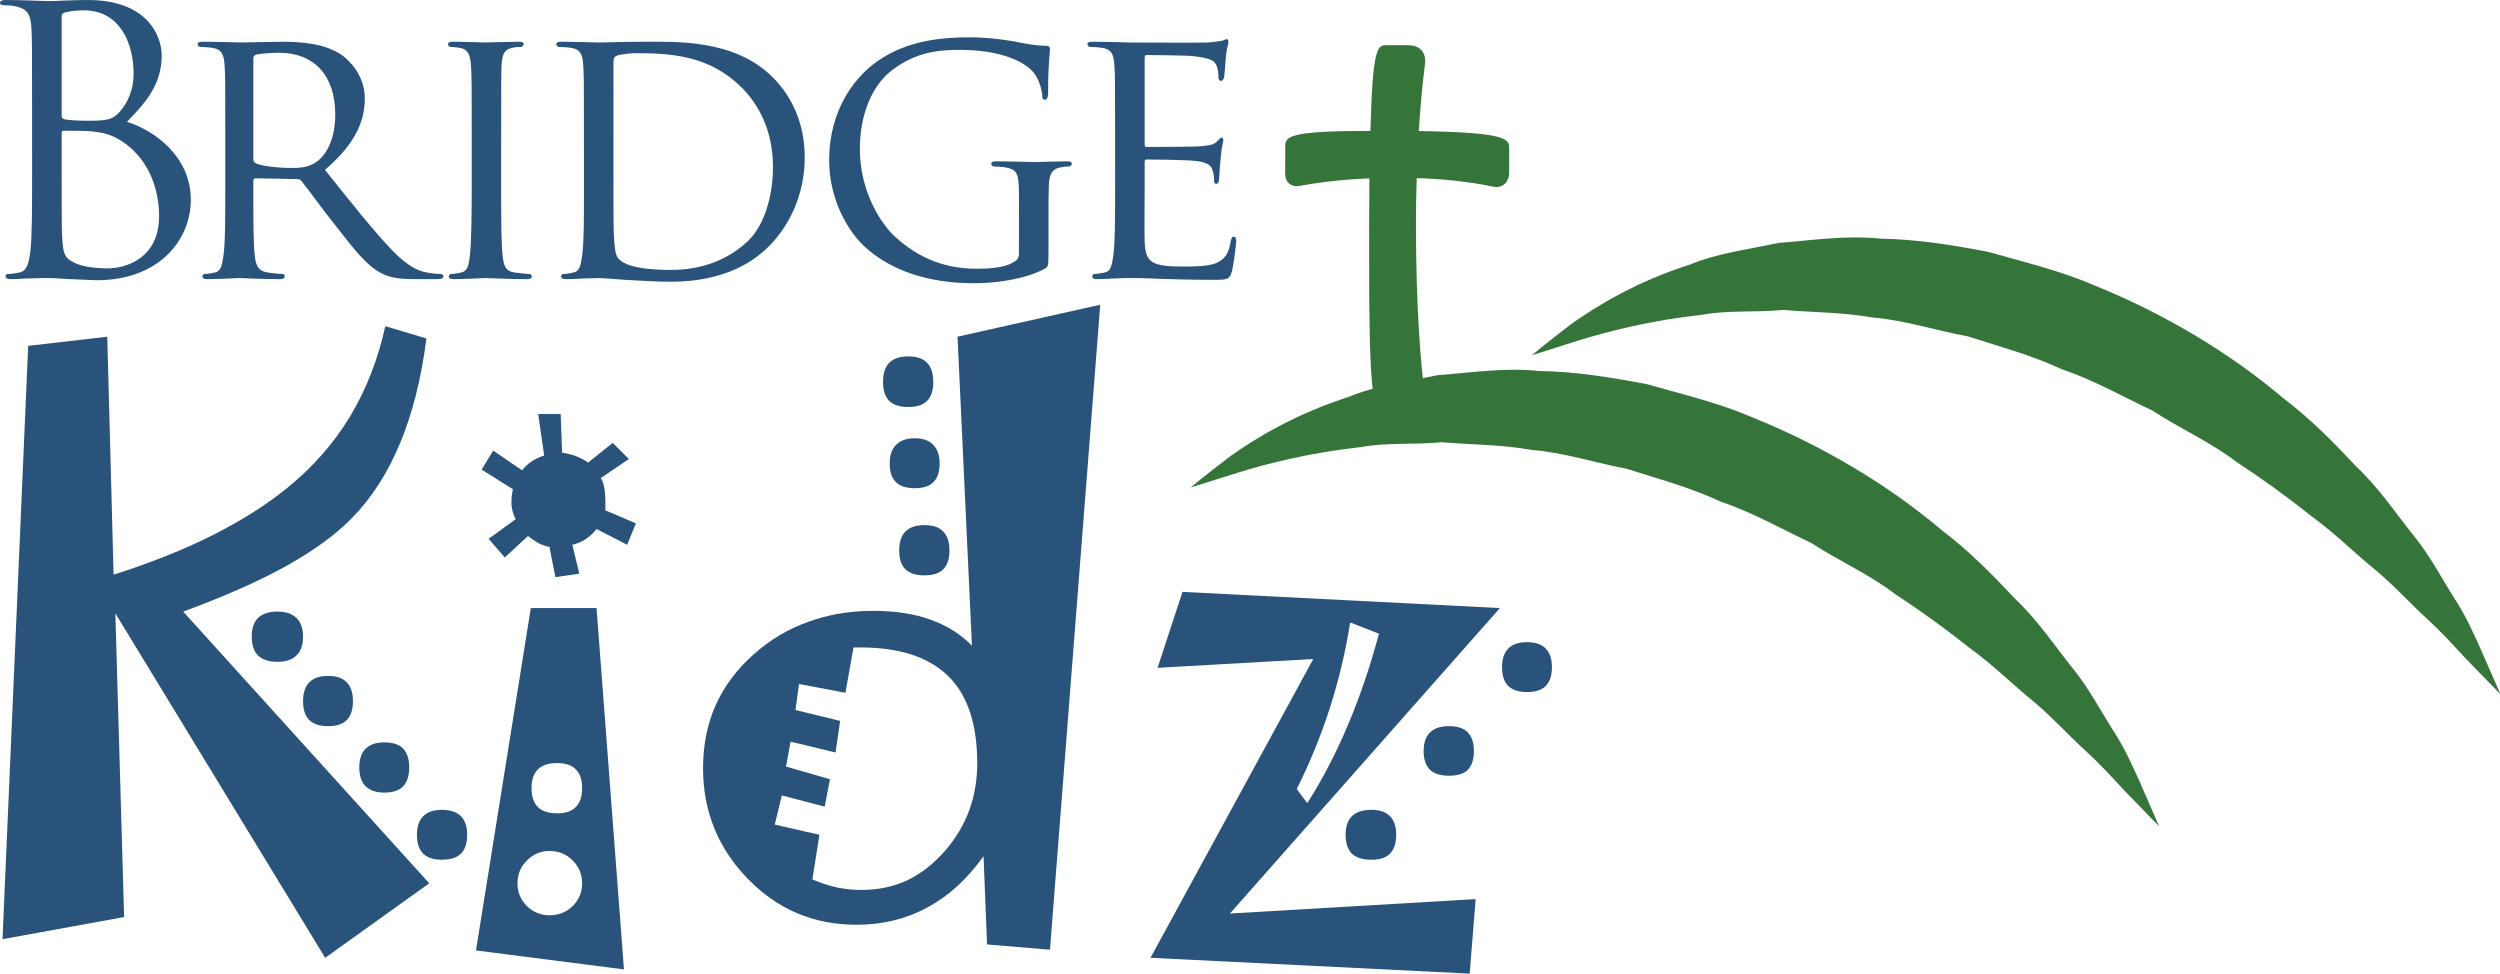
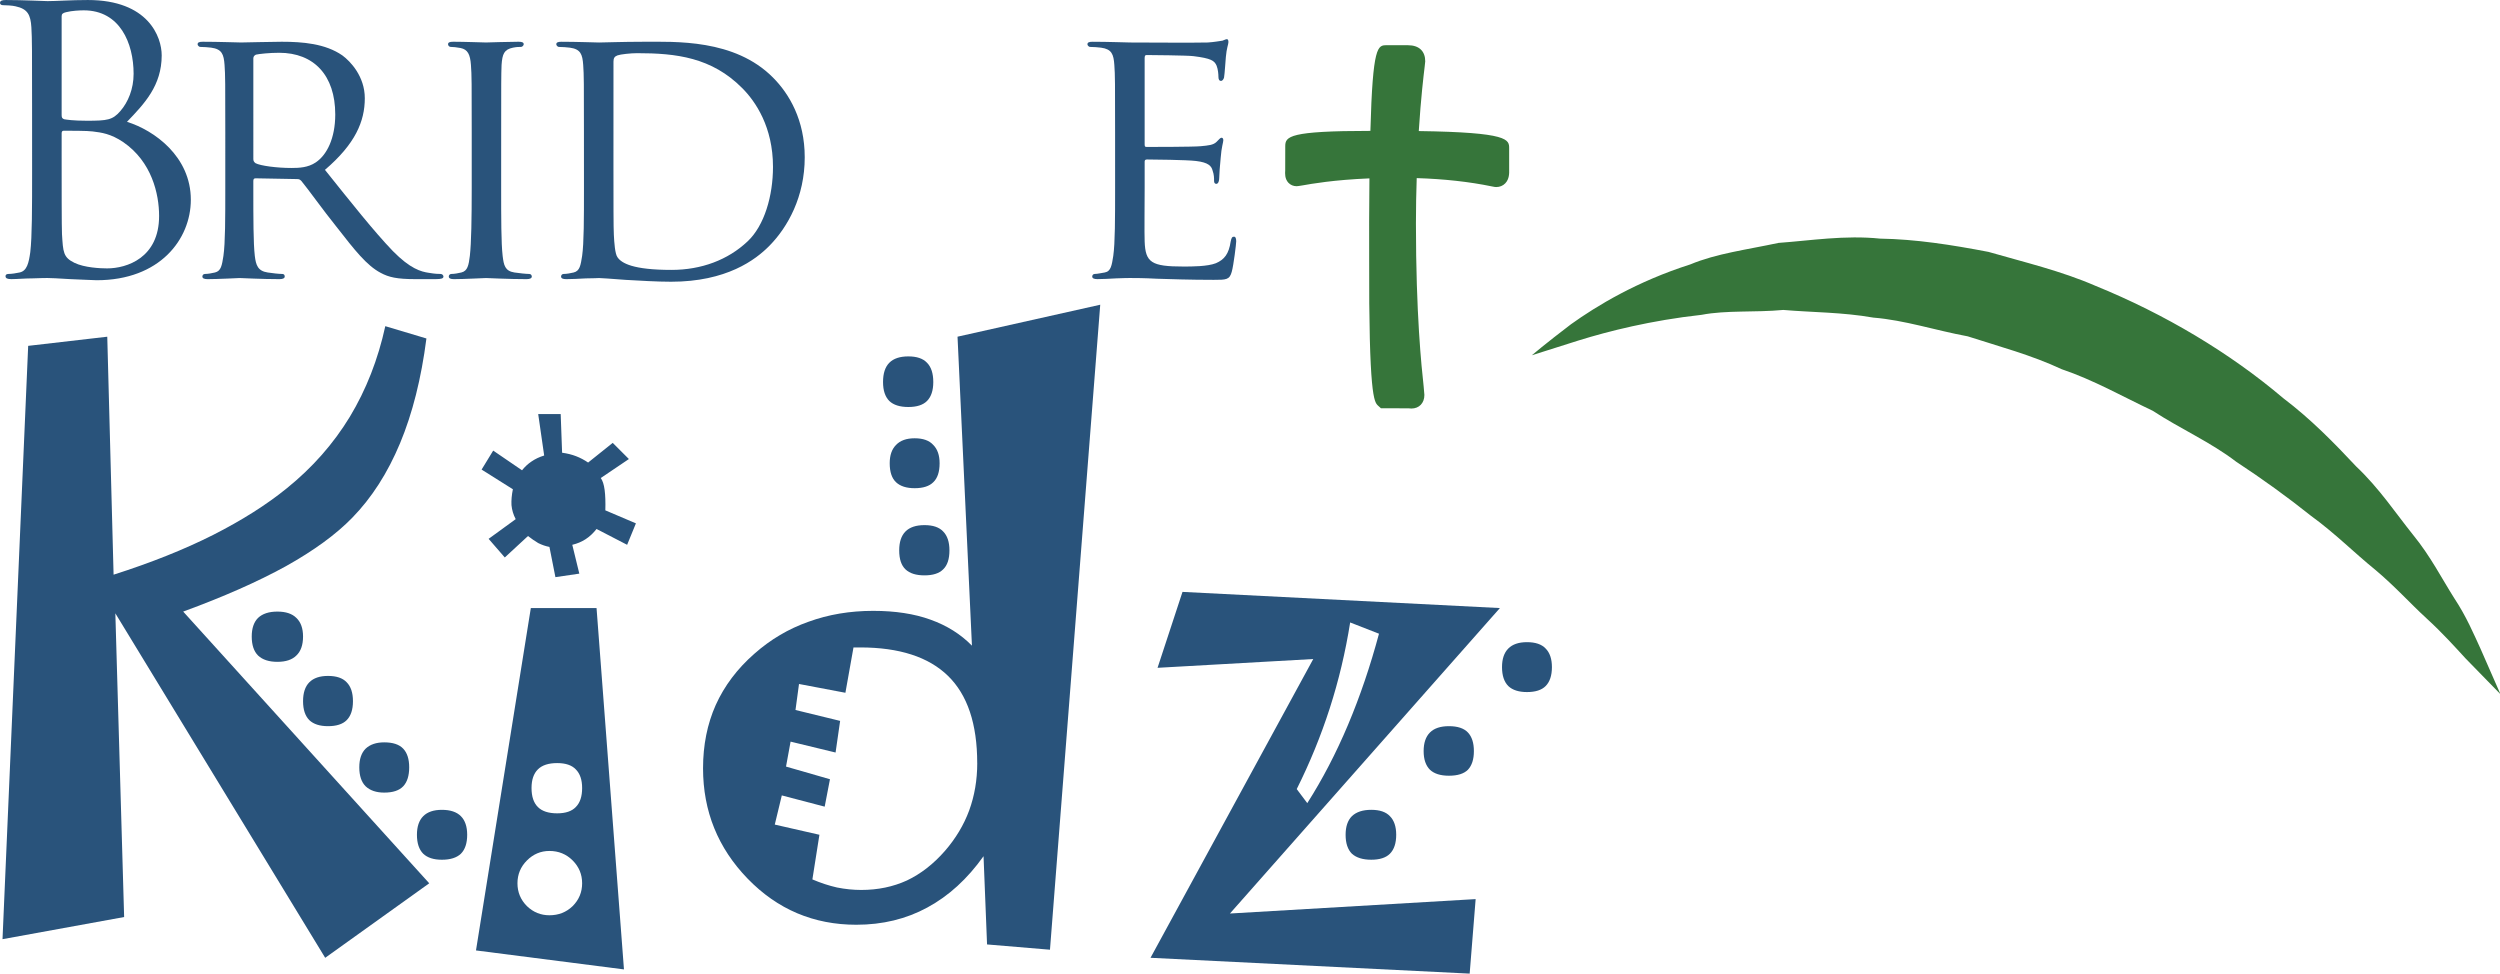
<svg xmlns="http://www.w3.org/2000/svg" xmlns:ns1="http://www.inkscape.org/namespaces/inkscape" xmlns:ns2="http://sodipodi.sourceforge.net/DTD/sodipodi-0.dtd" width="214.723mm" height="83.623mm" viewBox="0 0 214.723 83.623" version="1.1" id="svg259" ns1:version="1.2 (dc2aedaf03, 2022-05-15)" ns2:docname="BridgeKidz.svg">
  <defs id="defs253">
    <clipPath clipPathUnits="userSpaceOnUse" id="clipPath3350">
      <path d="M 0,612 H 792 V 0 H 0 Z" id="path3352" ns1:connector-curvature="0" />
    </clipPath>
    <clipPath clipPathUnits="userSpaceOnUse" id="clipPath3470">
      <path d="m 379.249,8497.24 v 0 -16383 0 z" id="path3472" ns1:connector-curvature="0" />
    </clipPath>
    <clipPath clipPathUnits="userSpaceOnUse" id="clipPath3350-8">
      <path d="M 0,612 H 792 V 0 H 0 Z" id="path3352-9" ns1:connector-curvature="0" />
    </clipPath>
    <clipPath clipPathUnits="userSpaceOnUse" id="clipPath3470-1">
-       <path d="m 379.249,8497.24 v 0 -16383 0 z" id="path3472-8" ns1:connector-curvature="0" />
+       <path d="m 379.249,8497.24 v 0 -16383 0 " id="path3472-8" ns1:connector-curvature="0" />
    </clipPath>
    <clipPath clipPathUnits="userSpaceOnUse" id="clipPath3350-5">
      <path d="M 0,612 H 792 V 0 H 0 Z" id="path3352-7" ns1:connector-curvature="0" />
    </clipPath>
    <clipPath clipPathUnits="userSpaceOnUse" id="clipPath3470-5">
      <path d="m 379.249,8497.24 v 0 -16383 0 z" id="path3472-3" ns1:connector-curvature="0" />
    </clipPath>
  </defs>
  <ns2:namedview id="base" pagecolor="#ffffff" bordercolor="#666666" borderopacity="1.0" ns1:pageopacity="0.0" ns1:pageshadow="2" ns1:zoom="0.98994949" ns1:cx="416.68793" ns1:cy="105.05587" ns1:document-units="mm" ns1:current-layer="layer1" showgrid="false" fit-margin-top="0" fit-margin-left="0" fit-margin-right="0" fit-margin-bottom="0" ns1:window-width="1680" ns1:window-height="987" ns1:window-x="-8" ns1:window-y="-8" ns1:window-maximized="1" ns1:showpageshadow="2" ns1:pagecheckerboard="0" ns1:deskcolor="#d1d1d1" />
  <g ns1:label="BridgeKidz LOGO" ns1:groupmode="layer" id="layer1" transform="translate(-18.594,-98.243)">
    <g id="g899" ns1:label="Bridge" transform="translate(-36.081,-33.141)">
      <path ns1:label="LifeBridg-E" d="m 150.449,142.768 c 0,-4.183 0,-4.946 -0.064,-5.801 -0.063,-0.919 -0.22,-1.363 -1.141,-1.489 -0.22,-0.034 -0.697,-0.064 -0.95,-0.064 -0.093,0 -0.22,-0.128 -0.22,-0.223 0,-0.157 0.127,-0.22 0.44,-0.22 1.271,0 3.079,0.063 3.236,0.063 0.191,0 6.025,0.032 6.659,0 0.541,-0.034 1.048,-0.128 1.268,-0.158 0.13,-0.034 0.257,-0.128 0.38,-0.128 0.097,0 0.127,0.128 0.127,0.253 0,0.191 -0.157,0.509 -0.22,1.271 -0.03,0.252 -0.097,1.456 -0.157,1.773 -0.033,0.127 -0.13,0.287 -0.257,0.287 -0.157,0 -0.224,-0.128 -0.224,-0.349 0,-0.192 -0.03,-0.636 -0.156,-0.953 -0.19,-0.443 -0.473,-0.634 -1.995,-0.824 -0.477,-0.065 -3.713,-0.095 -4.03,-0.095 -0.127,0 -0.157,0.095 -0.157,0.285 v 7.324 c 0,0.19 0,0.285 0.157,0.285 0.35,0 4.03,0 4.661,-0.063 0.667,-0.065 1.081,-0.095 1.365,-0.38 0.19,-0.19 0.317,-0.349 0.414,-0.349 0.093,0 0.16,0.063 0.16,0.22 0,0.162 -0.16,0.602 -0.224,1.491 -0.064,0.539 -0.127,1.555 -0.127,1.745 0,0.222 -0.067,0.507 -0.253,0.507 -0.127,0 -0.19,-0.097 -0.19,-0.254 0,-0.253 0,-0.539 -0.127,-0.887 -0.093,-0.38 -0.351,-0.699 -1.428,-0.824 -0.76,-0.097 -3.743,-0.129 -4.217,-0.129 -0.16,0 -0.19,0.095 -0.19,0.191 v 2.25 c 0,0.923 -0.03,4.058 0,4.599 0.064,1.808 0.57,2.155 3.33,2.155 0.731,0 2.062,0 2.789,-0.285 0.731,-0.315 1.107,-0.79 1.271,-1.87 0.063,-0.317 0.127,-0.41 0.283,-0.41 0.16,0 0.19,0.218 0.19,0.41 0,0.192 -0.22,2.03 -0.38,2.599 -0.19,0.699 -0.477,0.699 -1.551,0.699 -2.096,0 -3.714,-0.062 -4.855,-0.095 -1.174,-0.062 -1.901,-0.062 -2.315,-0.062 -0.06,0 -0.6,0 -1.204,0.03 -0.537,0.032 -1.174,0.065 -1.614,0.065 -0.287,0 -0.447,-0.065 -0.447,-0.223 0,-0.093 0.063,-0.222 0.22,-0.222 0.257,0 0.604,-0.093 0.857,-0.125 0.541,-0.098 0.604,-0.635 0.731,-1.428 0.157,-1.111 0.157,-3.236 0.157,-5.837 z" style="fill:#29537b;fill-opacity:1;fill-rule:nonzero;stroke:none;stroke-width:0.353" id="path3404" ns1:connector-curvature="0" />
-       <path ns1:label="LifeBrid-G-e" d="m 142.194,148.478 c 0,-2.19 -0.064,-2.506 -1.204,-2.727 -0.224,-0.034 -0.697,-0.066 -0.951,-0.066 -0.097,0 -0.224,-0.125 -0.224,-0.222 0,-0.19 0.127,-0.222 0.447,-0.222 1.264,0 3.14,0.066 3.296,0.066 0.127,0 1.871,-0.066 2.725,-0.066 0.321,0 0.444,0.032 0.444,0.222 0,0.097 -0.123,0.222 -0.224,0.222 -0.187,0 -0.377,0 -0.694,0.066 -0.761,0.126 -0.984,0.537 -1.048,1.489 -0.03,0.855 -0.03,1.648 -0.03,2.79 v 3.011 c 0,1.236 -0.033,1.273 -0.38,1.458 -1.778,0.921 -4.313,1.21 -5.932,1.21 -2.122,0 -6.085,-0.256 -9.194,-2.89 -1.711,-1.424 -3.333,-4.312 -3.333,-7.673 0,-4.312 2.192,-7.356 4.664,-8.846 2.505,-1.523 5.294,-1.711 7.419,-1.711 1.775,0 3.739,0.315 4.28,0.444 0.574,0.127 1.555,0.285 2.256,0.285 0.28,0 0.347,0.125 0.347,0.252 0,0.382 -0.16,1.111 -0.16,3.805 0,0.446 -0.127,0.572 -0.317,0.572 -0.157,0 -0.186,-0.158 -0.186,-0.41 -0.034,-0.352 -0.194,-1.144 -0.637,-1.778 -0.697,-1.014 -2.823,-2.093 -6.435,-2.093 -1.681,0 -3.713,0.127 -5.835,1.747 -1.619,1.236 -2.759,3.644 -2.759,6.783 0,3.805 1.965,6.532 2.949,7.451 2.222,2.062 4.564,2.821 7.132,2.821 0.985,0 2.285,-0.093 3.012,-0.506 0.351,-0.19 0.57,-0.317 0.57,-0.826 z" style="fill:#29537b;fill-opacity:1;fill-rule:nonzero;stroke:none;stroke-width:0.353" id="path3400" ns1:connector-curvature="0" />
      <path ns1:label="LifeBri-D-ge" d="m 107.364,145.685 c 0,2.854 0,5.361 0.034,5.867 0.034,0.665 0.097,1.65 0.317,1.933 0.347,0.507 1.331,1.081 4.631,1.081 2.569,0 4.851,-0.857 6.532,-2.444 1.458,-1.362 2.189,-3.931 2.189,-6.405 0,-3.423 -1.495,-5.611 -2.632,-6.754 -2.632,-2.662 -5.708,-3.011 -9.037,-3.011 -0.54,0 -1.428,0.095 -1.682,0.188 -0.25,0.095 -0.35,0.222 -0.35,0.541 z m -2.535,-2.917 c 0,-4.183 0,-4.946 -0.063,-5.801 -0.064,-0.919 -0.22,-1.362 -1.141,-1.489 -0.22,-0.033 -0.697,-0.063 -0.95,-0.063 -0.093,0 -0.22,-0.128 -0.22,-0.224 0,-0.157 0.127,-0.22 0.44,-0.22 1.271,0 3.08,0.064 3.236,0.064 0.317,0 2.092,-0.064 3.743,-0.064 2.789,0 7.893,-0.254 11.193,3.074 1.395,1.396 2.726,3.648 2.726,6.849 0,3.393 -1.458,5.993 -3.012,7.578 -1.208,1.238 -3.71,3.11 -8.467,3.11 -1.204,0 -2.696,-0.093 -3.9,-0.16 -1.204,-0.095 -2.155,-0.157 -2.282,-0.157 -0.059,0 -0.57,0.03 -1.141,0.03 -0.57,0.032 -1.238,0.065 -1.682,0.065 -0.283,0 -0.443,-0.065 -0.443,-0.224 0,-0.093 0.063,-0.222 0.22,-0.222 0.257,0 0.604,-0.063 0.858,-0.125 0.541,-0.129 0.604,-0.636 0.731,-1.428 0.157,-1.112 0.157,-3.236 0.157,-5.837 z" style="fill:#29537b;fill-opacity:1;fill-rule:nonzero;stroke:none;stroke-width:0.353" id="path3396" ns1:connector-curvature="0" />
      <path ns1:label="LifeBr-I-dge" d="m 97.719,147.523 c 0,2.601 0,4.726 0.127,5.837 0.097,0.792 0.19,1.299 1.014,1.428 0.414,0.062 1.018,0.125 1.271,0.125 0.157,0 0.22,0.129 0.22,0.222 0,0.128 -0.127,0.224 -0.443,0.224 -1.551,0 -3.36,-0.095 -3.486,-0.095 -0.16,0 -1.901,0.095 -2.759,0.095 -0.283,0 -0.443,-0.065 -0.443,-0.224 0,-0.093 0.063,-0.222 0.224,-0.222 0.25,0 0.6,-0.063 0.854,-0.125 0.541,-0.128 0.634,-0.636 0.731,-1.428 0.127,-1.111 0.161,-3.236 0.161,-5.837 v -4.755 c 0,-4.184 0,-4.946 -0.067,-5.802 -0.064,-0.919 -0.283,-1.333 -0.888,-1.458 -0.321,-0.065 -0.667,-0.095 -0.854,-0.095 -0.131,0 -0.224,-0.128 -0.224,-0.224 0,-0.157 0.127,-0.22 0.444,-0.22 0.921,0 2.662,0.064 2.822,0.064 0.127,0 1.935,-0.064 2.789,-0.064 0.317,0 0.444,0.064 0.444,0.22 0,0.095 -0.127,0.224 -0.224,0.224 -0.187,0 -0.377,0 -0.697,0.064 -0.761,0.156 -0.918,0.537 -0.981,1.489 -0.034,0.856 -0.034,1.618 -0.034,5.802 z" style="fill:#29537b;fill-opacity:1;fill-rule:nonzero;stroke:none;stroke-width:0.353" id="path3392" ns1:connector-curvature="0" />
      <path ns1:label="LifeB-R-idge" d="m 76.434,145.049 c 0,0.162 0.064,0.257 0.19,0.352 0.414,0.222 1.838,0.41 3.076,0.41 0.667,0 1.428,-0.03 2.092,-0.476 0.951,-0.634 1.678,-2.06 1.678,-4.122 0,-3.359 -1.834,-5.296 -4.817,-5.296 -0.824,0 -1.715,0.095 -1.995,0.16 -0.127,0.062 -0.224,0.157 -0.224,0.317 z m -2.409,-2.282 c 0,-4.183 0,-4.946 -0.063,-5.801 -0.067,-0.919 -0.224,-1.362 -1.144,-1.489 -0.22,-0.033 -0.697,-0.063 -0.951,-0.063 -0.093,0 -0.22,-0.129 -0.22,-0.224 0,-0.157 0.127,-0.22 0.443,-0.22 1.268,0 3.136,0.063 3.296,0.063 0.287,0 2.632,-0.063 3.49,-0.063 1.775,0 3.739,0.157 5.201,1.171 0.697,0.509 1.931,1.808 1.931,3.68 0,1.996 -0.824,3.931 -3.423,6.151 2.282,2.852 4.217,5.294 5.831,6.974 1.495,1.521 2.412,1.775 3.109,1.873 0.541,0.093 0.824,0.093 0.984,0.093 0.161,0 0.254,0.128 0.254,0.222 0,0.158 -0.16,0.224 -0.667,0.224 h -1.745 c -1.585,0 -2.282,-0.162 -2.979,-0.539 -1.204,-0.635 -2.222,-1.937 -3.803,-3.965 -1.174,-1.458 -2.408,-3.203 -3.013,-3.931 -0.13,-0.127 -0.19,-0.159 -0.384,-0.159 l -3.549,-0.065 c -0.127,0 -0.19,0.065 -0.19,0.224 v 0.634 c 0,2.601 0,4.692 0.127,5.804 0.097,0.792 0.254,1.299 1.107,1.427 0.384,0.062 0.984,0.125 1.242,0.125 0.19,0 0.22,0.128 0.22,0.222 0,0.128 -0.127,0.224 -0.444,0.224 -1.525,0 -3.3,-0.095 -3.426,-0.095 -0.034,0 -1.901,0.095 -2.759,0.095 -0.279,0 -0.444,-0.065 -0.444,-0.224 0,-0.093 0.064,-0.222 0.224,-0.222 0.253,0 0.604,-0.064 0.857,-0.125 0.537,-0.128 0.6,-0.635 0.727,-1.427 0.16,-1.112 0.16,-3.236 0.16,-5.837 z" style="fill:#29537b;fill-opacity:1;fill-rule:nonzero;stroke:none;stroke-width:0.353" id="path3388" ns1:connector-curvature="0" />
      <path ns1:label="Life-B-ridge" d="m 59.969,144.639 c 0,2.441 0,6.374 0.03,6.851 0.097,1.551 0.097,1.995 1.078,2.472 0.858,0.412 2.218,0.474 2.793,0.474 1.711,0 4.47,-0.917 4.47,-4.5 0,-1.901 -0.634,-4.662 -3.072,-6.34 -1.081,-0.731 -1.875,-0.828 -2.636,-0.923 -0.41,-0.062 -1.998,-0.062 -2.472,-0.062 -0.131,0 -0.19,0.062 -0.19,0.222 z m 0,-3.361 c 0,0.224 0.06,0.287 0.22,0.349 0.19,0.032 0.761,0.127 1.935,0.127 1.774,0 2.218,-0.061 2.882,-0.824 0.667,-0.762 1.144,-1.901 1.144,-3.203 0,-2.632 -1.174,-5.455 -4.28,-5.455 -0.351,0 -1.018,0.032 -1.521,0.159 -0.287,0.065 -0.38,0.16 -0.38,0.35 z m -2.539,-0.697 c 0,-4.947 0,-5.835 -0.06,-6.849 -0.067,-1.079 -0.317,-1.585 -1.368,-1.808 -0.253,-0.064 -0.794,-0.095 -1.074,-0.095 -0.127,0 -0.253,-0.061 -0.253,-0.191 0,-0.188 0.157,-0.253 0.503,-0.253 1.428,0 3.427,0.095 3.587,0.095 0.761,0 1.995,-0.095 3.456,-0.095 5.197,0 6.342,3.171 6.342,4.755 0,2.601 -1.491,4.155 -2.982,5.708 2.345,0.727 5.484,2.981 5.484,6.69 0,3.391 -2.662,6.914 -8.087,6.914 -0.347,0 -1.361,-0.065 -2.282,-0.095 -0.917,-0.065 -1.804,-0.095 -1.931,-0.095 -0.063,0 -0.604,0 -1.271,0.03 -0.634,0 -1.361,0.065 -1.838,0.065 -0.346,0 -0.507,-0.065 -0.507,-0.255 0,-0.093 0.06,-0.19 0.254,-0.19 0.287,0 0.664,-0.064 0.951,-0.125 0.637,-0.129 0.794,-0.826 0.921,-1.747 0.157,-1.329 0.157,-3.836 0.157,-6.881 z" style="fill:#29537b;fill-opacity:1;fill-rule:nonzero;stroke:none;stroke-width:0.353" id="path3384" ns1:connector-curvature="0" />
    </g>
    <g id="g887" ns1:label="Cross and Bridges" transform="matrix(1.046,0,0,1.046,-3.986,3.146)">
      <path ns1:label="Bridge" d="m 226.903,147.913 c 0,0 -0.596,-1.355 -1.637,-3.734 -0.544,-1.174 -1.144,-2.621 -2.159,-4.153 -0.977,-1.536 -1.95,-3.449 -3.37,-5.184 -1.409,-1.753 -2.781,-3.836 -4.675,-5.622 -1.783,-1.904 -3.714,-3.887 -5.999,-5.615 -4.366,-3.704 -9.69,-6.892 -15.416,-9.222 -2.834,-1.23 -5.869,-1.945 -8.784,-2.785 -3.009,-0.578 -5.976,-1.044 -8.892,-1.089 -2.893,-0.3 -5.719,0.161 -8.347,0.351 -2.613,0.561 -5.097,0.869 -7.244,1.767 -4.384,1.4 -7.681,3.398 -9.802,4.918 -2.099,1.596 -3.21,2.543 -3.21,2.543 0,0 1.405,-0.447 3.862,-1.223 2.424,-0.751 5.917,-1.64 10.078,-2.099 2.054,-0.393 4.369,-0.181 6.707,-0.401 2.379,0.205 4.854,0.181 7.397,0.63 2.561,0.205 5.108,1.051 7.751,1.538 2.569,0.829 5.22,1.53 7.717,2.699 2.602,0.878 5.019,2.252 7.471,3.412 2.278,1.487 4.765,2.58 6.846,4.178 2.185,1.435 4.239,2.923 6.133,4.435 1.969,1.426 3.591,3.065 5.261,4.416 1.652,1.381 2.927,2.814 4.235,4.008 1.294,1.182 2.353,2.362 3.222,3.307 1.812,1.861 2.856,2.927 2.856,2.927" style="fill:#36753a;fill-opacity:1;fill-rule:nonzero;stroke:none;stroke-width:0.353" id="path3356" ns1:connector-curvature="0" />
-       <path ns1:label="Cross-Bridge" d="m 198.88,158.768 c 0,0 -0.596,-1.355 -1.629,-3.734 -0.544,-1.177 -1.144,-2.612 -2.155,-4.153 -0.973,-1.518 -1.957,-3.432 -3.377,-5.175 -1.409,-1.749 -2.782,-3.839 -4.671,-5.626 -1.786,-1.901 -3.714,-3.881 -5.999,-5.615 -4.373,-3.704 -9.693,-6.886 -15.416,-9.216 -2.837,-1.236 -5.869,-1.955 -8.792,-2.783 -3.001,-0.574 -5.961,-1.048 -8.888,-1.089 -2.89,-0.306 -5.723,0.16 -8.348,0.347 -2.606,0.561 -5.093,0.865 -7.241,1.769 -4.377,1.402 -7.68,3.394 -9.798,4.916 -2.103,1.598 -3.222,2.539 -3.222,2.539 0,0 1.409,-0.444 3.87,-1.217 2.42,-0.753 5.91,-1.643 10.082,-2.099 2.047,-0.397 4.37,-0.183 6.696,-0.403 2.383,0.205 4.862,0.179 7.401,0.634 2.569,0.201 5.112,1.044 7.748,1.538 2.572,0.826 5.22,1.523 7.721,2.699 2.606,0.872 5.015,2.248 7.468,3.411 2.286,1.484 4.776,2.573 6.853,4.172 2.185,1.436 4.239,2.925 6.13,4.435 1.98,1.428 3.591,3.063 5.268,4.409 1.644,1.391 2.923,2.832 4.235,4.016 1.286,1.182 2.352,2.36 3.229,3.307 1.801,1.864 2.837,2.919 2.837,2.919" style="fill:#36753a;fill-opacity:1;fill-rule:nonzero;stroke:none;stroke-width:0.353" id="path3360" ns1:connector-curvature="0" />
      <path ns1:label="Cross" d="m 138.086,101.677 c 0.175,-2.766 0.399,-4.586 0.485,-5.305 0.03,-0.244 0.045,-0.386 0.045,-0.419 0,-0.816 -0.481,-1.325 -1.424,-1.325 h -0.011 -1.73 c -0.731,0 -1.148,0 -1.338,7.034 -6.666,0 -6.991,0.455 -6.991,1.258 l -0.004,1.991 c -0.015,0.238 -0.045,0.68 0.261,1.009 0.172,0.183 0.411,0.285 0.675,0.285 0.063,0 0.227,-0.022 0.5,-0.069 0.716,-0.127 2.528,-0.451 5.48,-0.574 -0.03,2.541 -0.026,4.83 -0.022,5.841 v 0.649 c -0.037,11.405 0.414,11.856 0.712,12.156 l 0.254,0.23 2.248,0.005 c 0.078,0.01 0.168,0.017 0.253,0.017 0.638,0 1.067,-0.449 1.067,-1.115 0,-0.086 -0.023,-0.319 -0.06,-0.697 -0.175,-1.616 -0.634,-5.908 -0.634,-13.398 0,-1.344 0.026,-2.565 0.064,-3.71 2.245,0.071 4.325,0.298 6.185,0.684 0.194,0.039 0.254,0.05 0.34,0.05 0.291,0 0.551,-0.104 0.742,-0.302 0.343,-0.351 0.332,-0.846 0.324,-1.135 V 103.105 c 0,-0.734 0,-1.322 -7.419,-1.428" style="fill:#36753a;fill-opacity:1;fill-rule:nonzero;stroke:none;stroke-width:0.353" id="path3364" ns1:connector-curvature="0" />
    </g>
    <g aria-label="Kidz" style="font-style:normal;font-weight:normal;font-size:28.982px;line-height:125%;font-family:sans-serif;letter-spacing:0px;word-spacing:0px;fill:#29537b;fill-opacity:1;stroke:none;stroke-width:0.725px;stroke-linecap:butt;stroke-linejoin:miter;stroke-opacity:1" id="text922" ns1:label="Kidz">
      <path d="m 151.887,155.541 q 0,1.087 -0.543,1.63 -0.513,0.513 -1.6,0.513 -1.057,0 -1.6,-0.513 -0.543,-0.543 -0.543,-1.63 0,-1.057 0.543,-1.6 0.543,-0.543 1.6,-0.543 1.087,0 1.6,0.543 0.543,0.543 0.543,1.6 z m -6.702,7.215 q 0,1.057 -0.513,1.6 -0.513,0.513 -1.63,0.513 -1.087,0 -1.63,-0.513 -0.543,-0.543 -0.543,-1.6 0,-1.057 0.543,-1.6 0.543,-0.543 1.63,-0.543 1.117,0 1.63,0.543 0.513,0.543 0.513,1.6 z m 2.234,-12.287 -23.186,26.235 21.103,-1.238 -0.513,6.4 -27.412,-1.359 13.978,-25.661 -13.374,0.755 2.143,-6.521 z m -8.906,19.472 q 0,1.087 -0.543,1.63 -0.513,0.513 -1.6,0.513 -1.087,0 -1.66,-0.513 -0.543,-0.543 -0.543,-1.63 0,-1.057 0.543,-1.6 0.574,-0.543 1.66,-0.543 1.087,0 1.6,0.543 0.543,0.543 0.543,1.6 z m -1.479,-17.269 -2.476,-0.966 q -0.604,3.804 -1.751,7.366 -1.147,3.562 -2.838,6.944 l 0.906,1.208 q 1.962,-3.079 3.502,-6.732 1.54,-3.653 2.657,-7.819 z" style="font-style:normal;font-variant:normal;font-weight:normal;font-stretch:normal;font-size:61.829px;font-family:Jokerman;-inkscape-font-specification:Jokerman;fill:#29537b;fill-opacity:1;stroke-width:0.725px" id="path1737" ns1:connector-curvature="0" ns1:label="z" />
      <path d="m 98.753,131.057 q 0,1.087 -0.543,1.63 -0.513,0.513 -1.6,0.513 -1.087,0 -1.63,-0.513 -0.543,-0.543 -0.543,-1.63 0,-1.117 0.543,-1.66 0.543,-0.543 1.63,-0.543 1.087,0 1.6,0.543 0.543,0.543 0.543,1.66 z m 0.543,6.974 q 0,1.117 -0.543,1.63 -0.513,0.513 -1.6,0.513 -1.057,0 -1.6,-0.513 -0.543,-0.513 -0.543,-1.63 0,-1.026 0.543,-1.57 0.543,-0.574 1.6,-0.574 1.087,0 1.6,0.574 0.543,0.543 0.543,1.57 z m 0.845,7.487 q 0,1.117 -0.543,1.63 -0.513,0.513 -1.6,0.513 -1.087,0 -1.63,-0.513 -0.543,-0.513 -0.543,-1.63 0,-1.087 0.543,-1.63 0.543,-0.543 1.63,-0.543 1.087,0 1.6,0.543 0.543,0.543 0.543,1.63 z m 12.951,-21.103 -4.317,55.398 -5.404,-0.453 -0.302,-7.578 q -2.083,2.928 -4.83,4.408 -2.717,1.479 -6.098,1.479 -5.495,0 -9.329,-3.955 -3.834,-3.955 -3.834,-9.48 0,-2.989 1.087,-5.434 1.117,-2.476 3.321,-4.408 2.083,-1.842 4.649,-2.747 2.566,-0.936 5.555,-0.936 2.838,0 4.921,0.755 2.113,0.755 3.562,2.234 l -1.238,-26.537 z m -10.566,39.368 q 0,-5.042 -2.506,-7.487 -2.506,-2.445 -7.547,-2.445 h -0.574 l -0.694,3.894 -3.985,-0.755 -0.302,2.234 3.834,0.936 -0.392,2.717 -3.864,-0.936 -0.392,2.143 3.774,1.087 -0.453,2.355 -3.683,-0.966 -0.604,2.506 3.834,0.875 -0.604,3.834 q 1.057,0.453 2.113,0.694 1.057,0.211 2.083,0.211 2.143,0 3.925,-0.815 1.781,-0.845 3.261,-2.536 1.389,-1.6 2.083,-3.472 0.694,-1.902 0.694,-4.076 z" style="font-style:normal;font-variant:normal;font-weight:normal;font-stretch:normal;font-size:61.829px;font-family:Jokerman;-inkscape-font-specification:Jokerman;fill:#29537b;fill-opacity:1;stroke-width:0.725px" id="path1735" ns1:connector-curvature="0" ns1:label="d" />
      <path style="font-style:normal;font-variant:normal;font-weight:normal;font-stretch:normal;font-size:61.829px;font-family:Jokerman;-inkscape-font-specification:Jokerman;fill:#29537b;fill-opacity:1;stroke-width:0.725px" d="m 72.186,181.505 -12.71,-1.63 4.71,-29.405 h 5.645 z m -3.593,-15.578 q 0,-1.057 -0.543,-1.6 -0.513,-0.543 -1.6,-0.543 -1.117,0 -1.66,0.543 -0.543,0.543 -0.543,1.6 0,1.087 0.543,1.63 0.543,0.543 1.66,0.543 1.087,0 1.6,-0.543 0.543,-0.543 0.543,-1.63 z m 0,8.181 q 0,-1.147 -0.815,-1.962 -0.815,-0.815 -1.993,-0.815 -1.117,0 -1.932,0.815 -0.815,0.815 -0.815,1.962 0,1.147 0.815,1.962 0.815,0.785 1.932,0.785 1.177,0 1.993,-0.785 0.815,-0.815 0.815,-1.962 z" id="path2426" ns1:label="i (bottom)" />
      <path style="font-style:normal;font-variant:normal;font-weight:normal;font-stretch:normal;font-size:61.829px;font-family:Jokerman;-inkscape-font-specification:Jokerman;fill:#29537b;fill-opacity:1;stroke-width:0.725px" d="m 73.212,143.194 -0.755,1.842 -2.627,-1.359 q -0.423,0.543 -0.936,0.876 -0.513,0.332 -1.147,0.483 l 0.604,2.476 -2.053,0.302 -0.513,-2.596 q -0.483,-0.091 -0.966,-0.332 -0.453,-0.272 -0.876,-0.604 l -1.993,1.842 -1.389,-1.6 2.325,-1.691 q -0.302,-0.574 -0.362,-1.208 -0.03,-0.634 0.121,-1.359 l -2.687,-1.691 0.996,-1.63 2.476,1.691 q 0.362,-0.453 0.815,-0.755 0.483,-0.332 1.087,-0.513 l -0.513,-3.562 h 1.932 l 0.121,3.321 q 0.664,0.091 1.208,0.302 0.543,0.211 1.026,0.543 l 2.113,-1.691 1.389,1.389 -2.415,1.63 q 0.242,0.332 0.332,1.026 0.091,0.694 0.06,1.751 z" id="path1733" ns1:label="i (dot)" />
      <path d="m 44.622,152.915 q 0,1.087 -0.574,1.63 -0.543,0.543 -1.63,0.543 -1.087,0 -1.66,-0.543 -0.543,-0.543 -0.543,-1.63 0,-1.057 0.543,-1.6 0.574,-0.543 1.66,-0.543 1.087,0 1.63,0.543 0.574,0.543 0.574,1.6 z m 10.838,21.193 -8.936,6.4 -18.023,-29.586 0.755,26.084 -10.446,1.902 2.204,-50.96 6.793,-0.785 0.543,20.439 q 4.83,-1.54 8.544,-3.411 3.744,-1.902 6.34,-4.015 3.291,-2.657 5.404,-6.129 2.113,-3.502 3.049,-7.789 l 3.532,1.057 q -0.664,5.162 -2.264,8.997 -1.6,3.834 -4.106,6.4 -2.083,2.143 -5.706,4.166 -3.623,1.993 -8.815,3.894 z m -6.551,-15.638 q 0,1.087 -0.543,1.63 -0.513,0.513 -1.6,0.513 -1.057,0 -1.6,-0.513 -0.543,-0.543 -0.543,-1.63 0,-1.087 0.543,-1.63 0.543,-0.543 1.6,-0.543 1.087,0 1.6,0.543 0.543,0.543 0.543,1.63 z m 4.83,5.676 q 0,1.087 -0.513,1.63 -0.513,0.543 -1.63,0.543 -1.026,0 -1.6,-0.543 -0.543,-0.543 -0.543,-1.63 0,-1.057 0.543,-1.6 0.574,-0.543 1.6,-0.543 1.117,0 1.63,0.543 0.513,0.543 0.513,1.6 z m 4.981,5.796 q 0,1.087 -0.543,1.63 -0.543,0.513 -1.63,0.513 -1.057,0 -1.6,-0.513 -0.543,-0.543 -0.543,-1.63 0,-1.057 0.543,-1.6 0.543,-0.543 1.6,-0.543 1.087,0 1.63,0.543 0.543,0.543 0.543,1.6 z" style="font-style:normal;font-variant:normal;font-weight:normal;font-stretch:normal;font-size:61.829px;font-family:Jokerman;-inkscape-font-specification:Jokerman;fill:#29537b;fill-opacity:1;stroke-width:0.725px" id="path1731" ns1:connector-curvature="0" ns1:label="K" />
    </g>
  </g>
</svg>